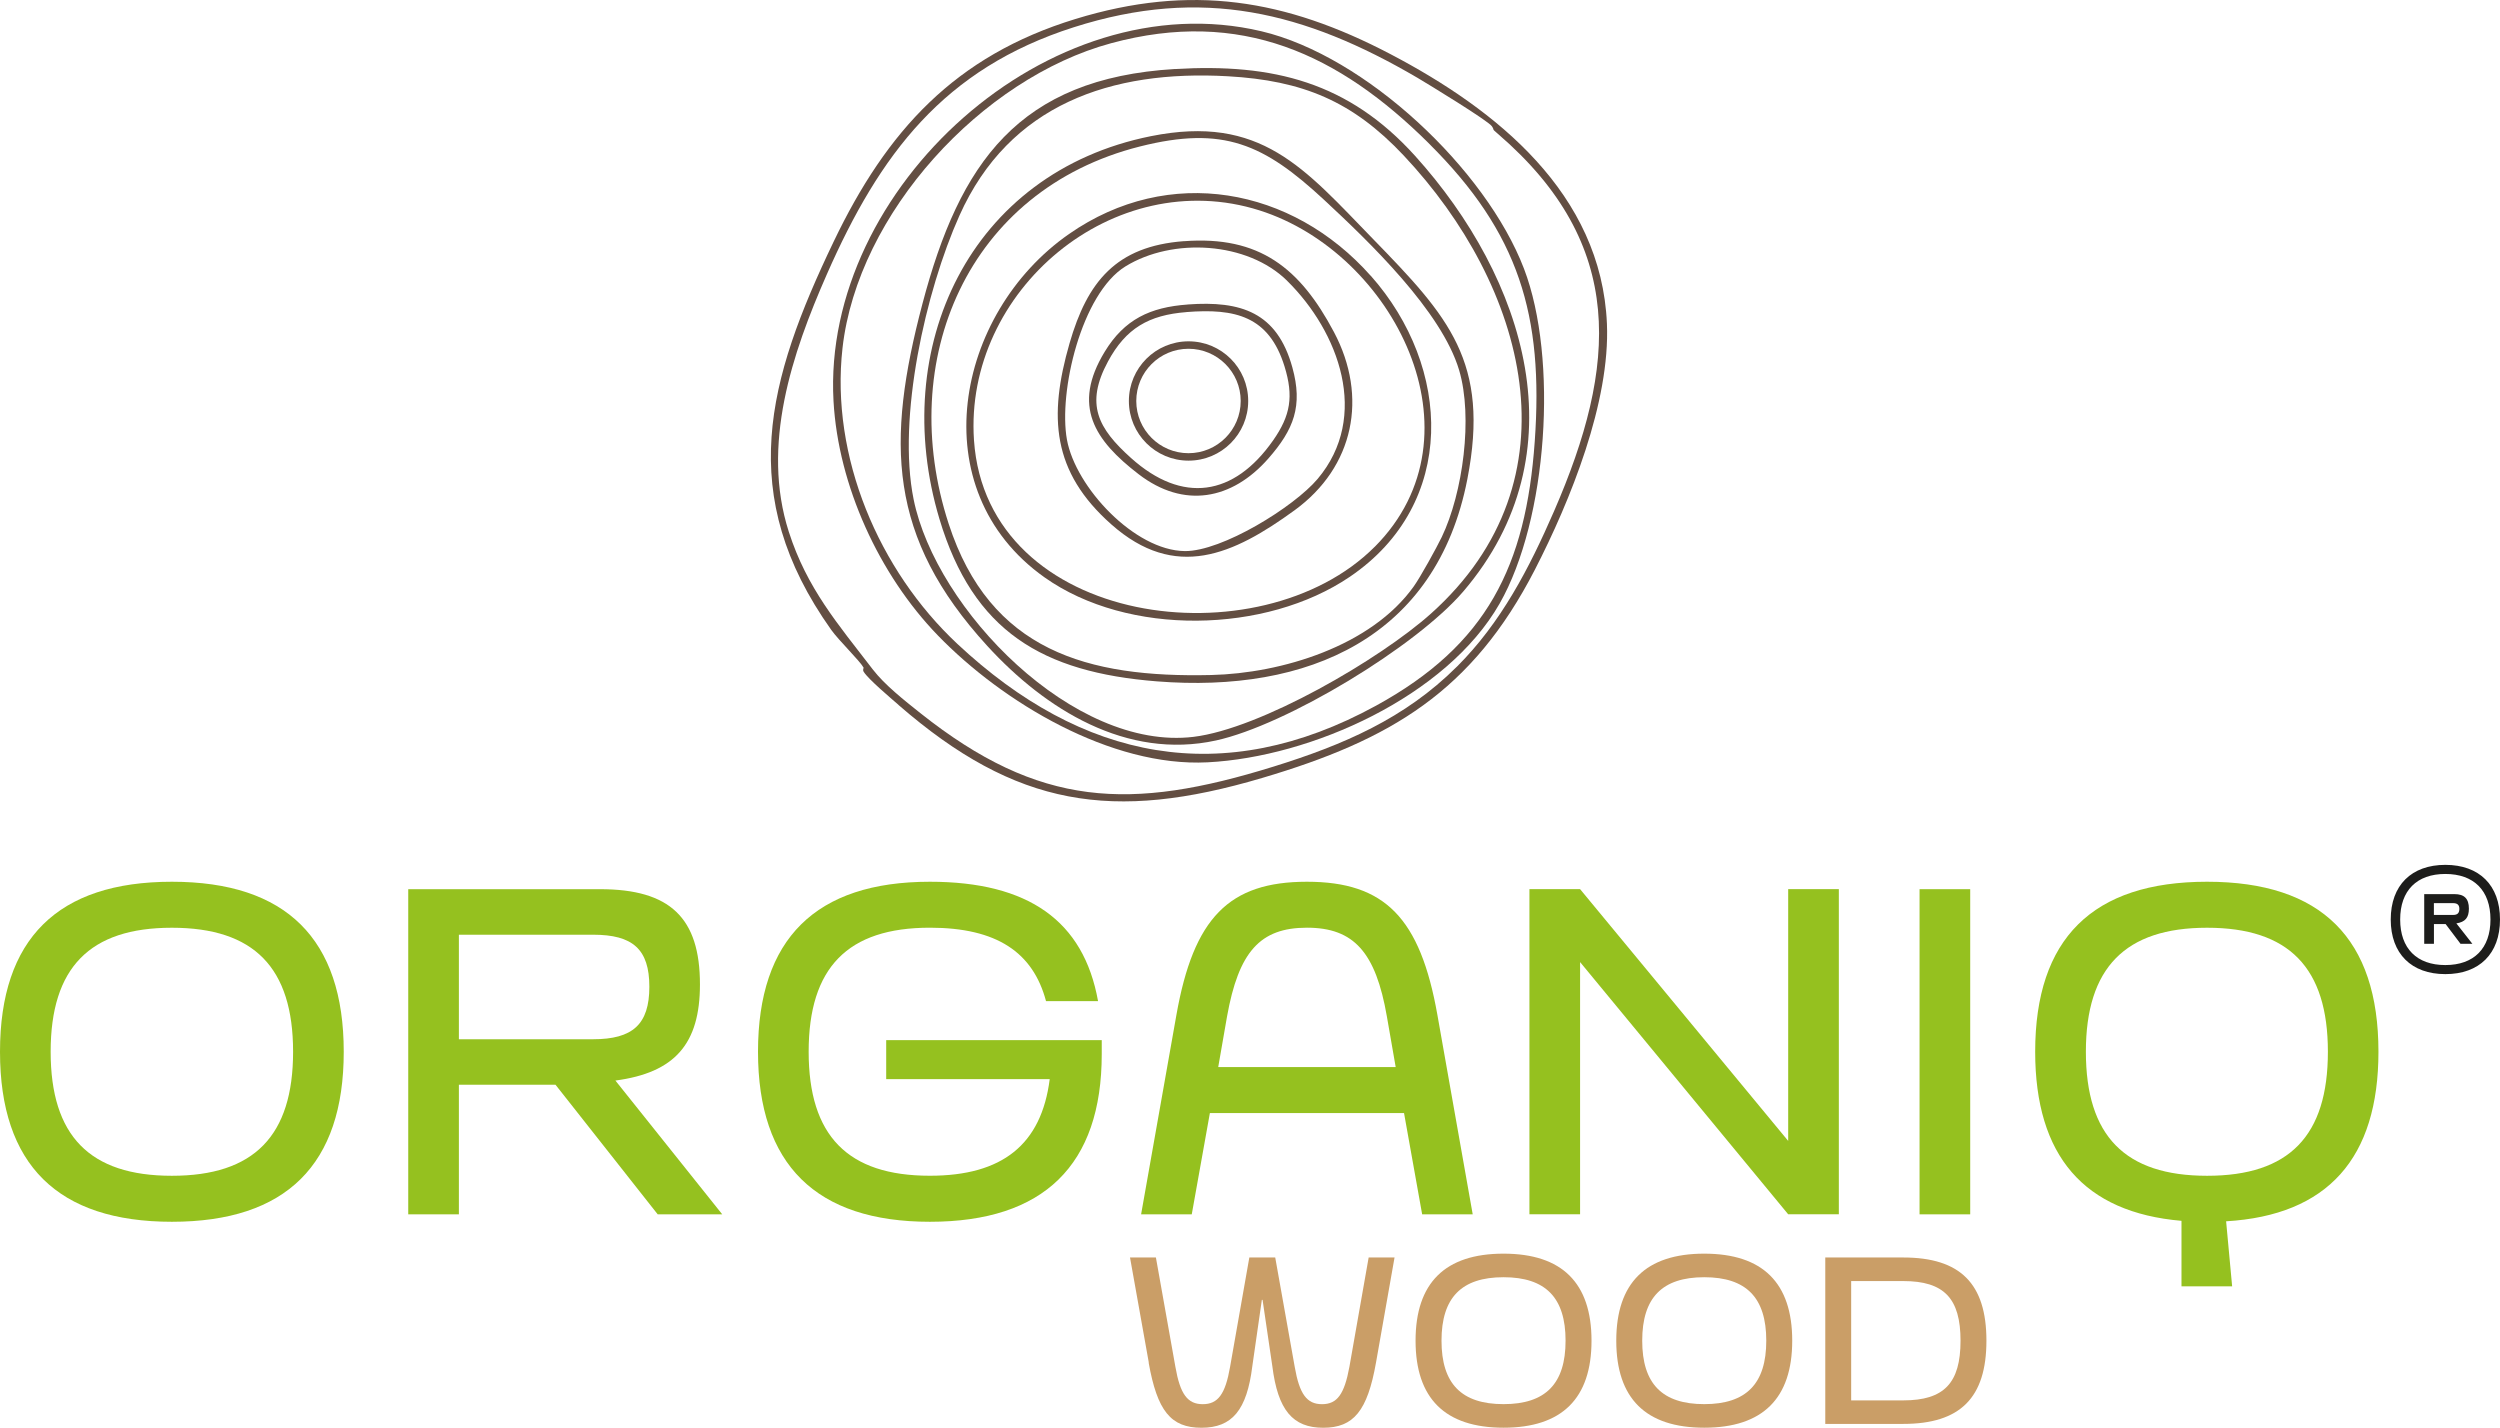
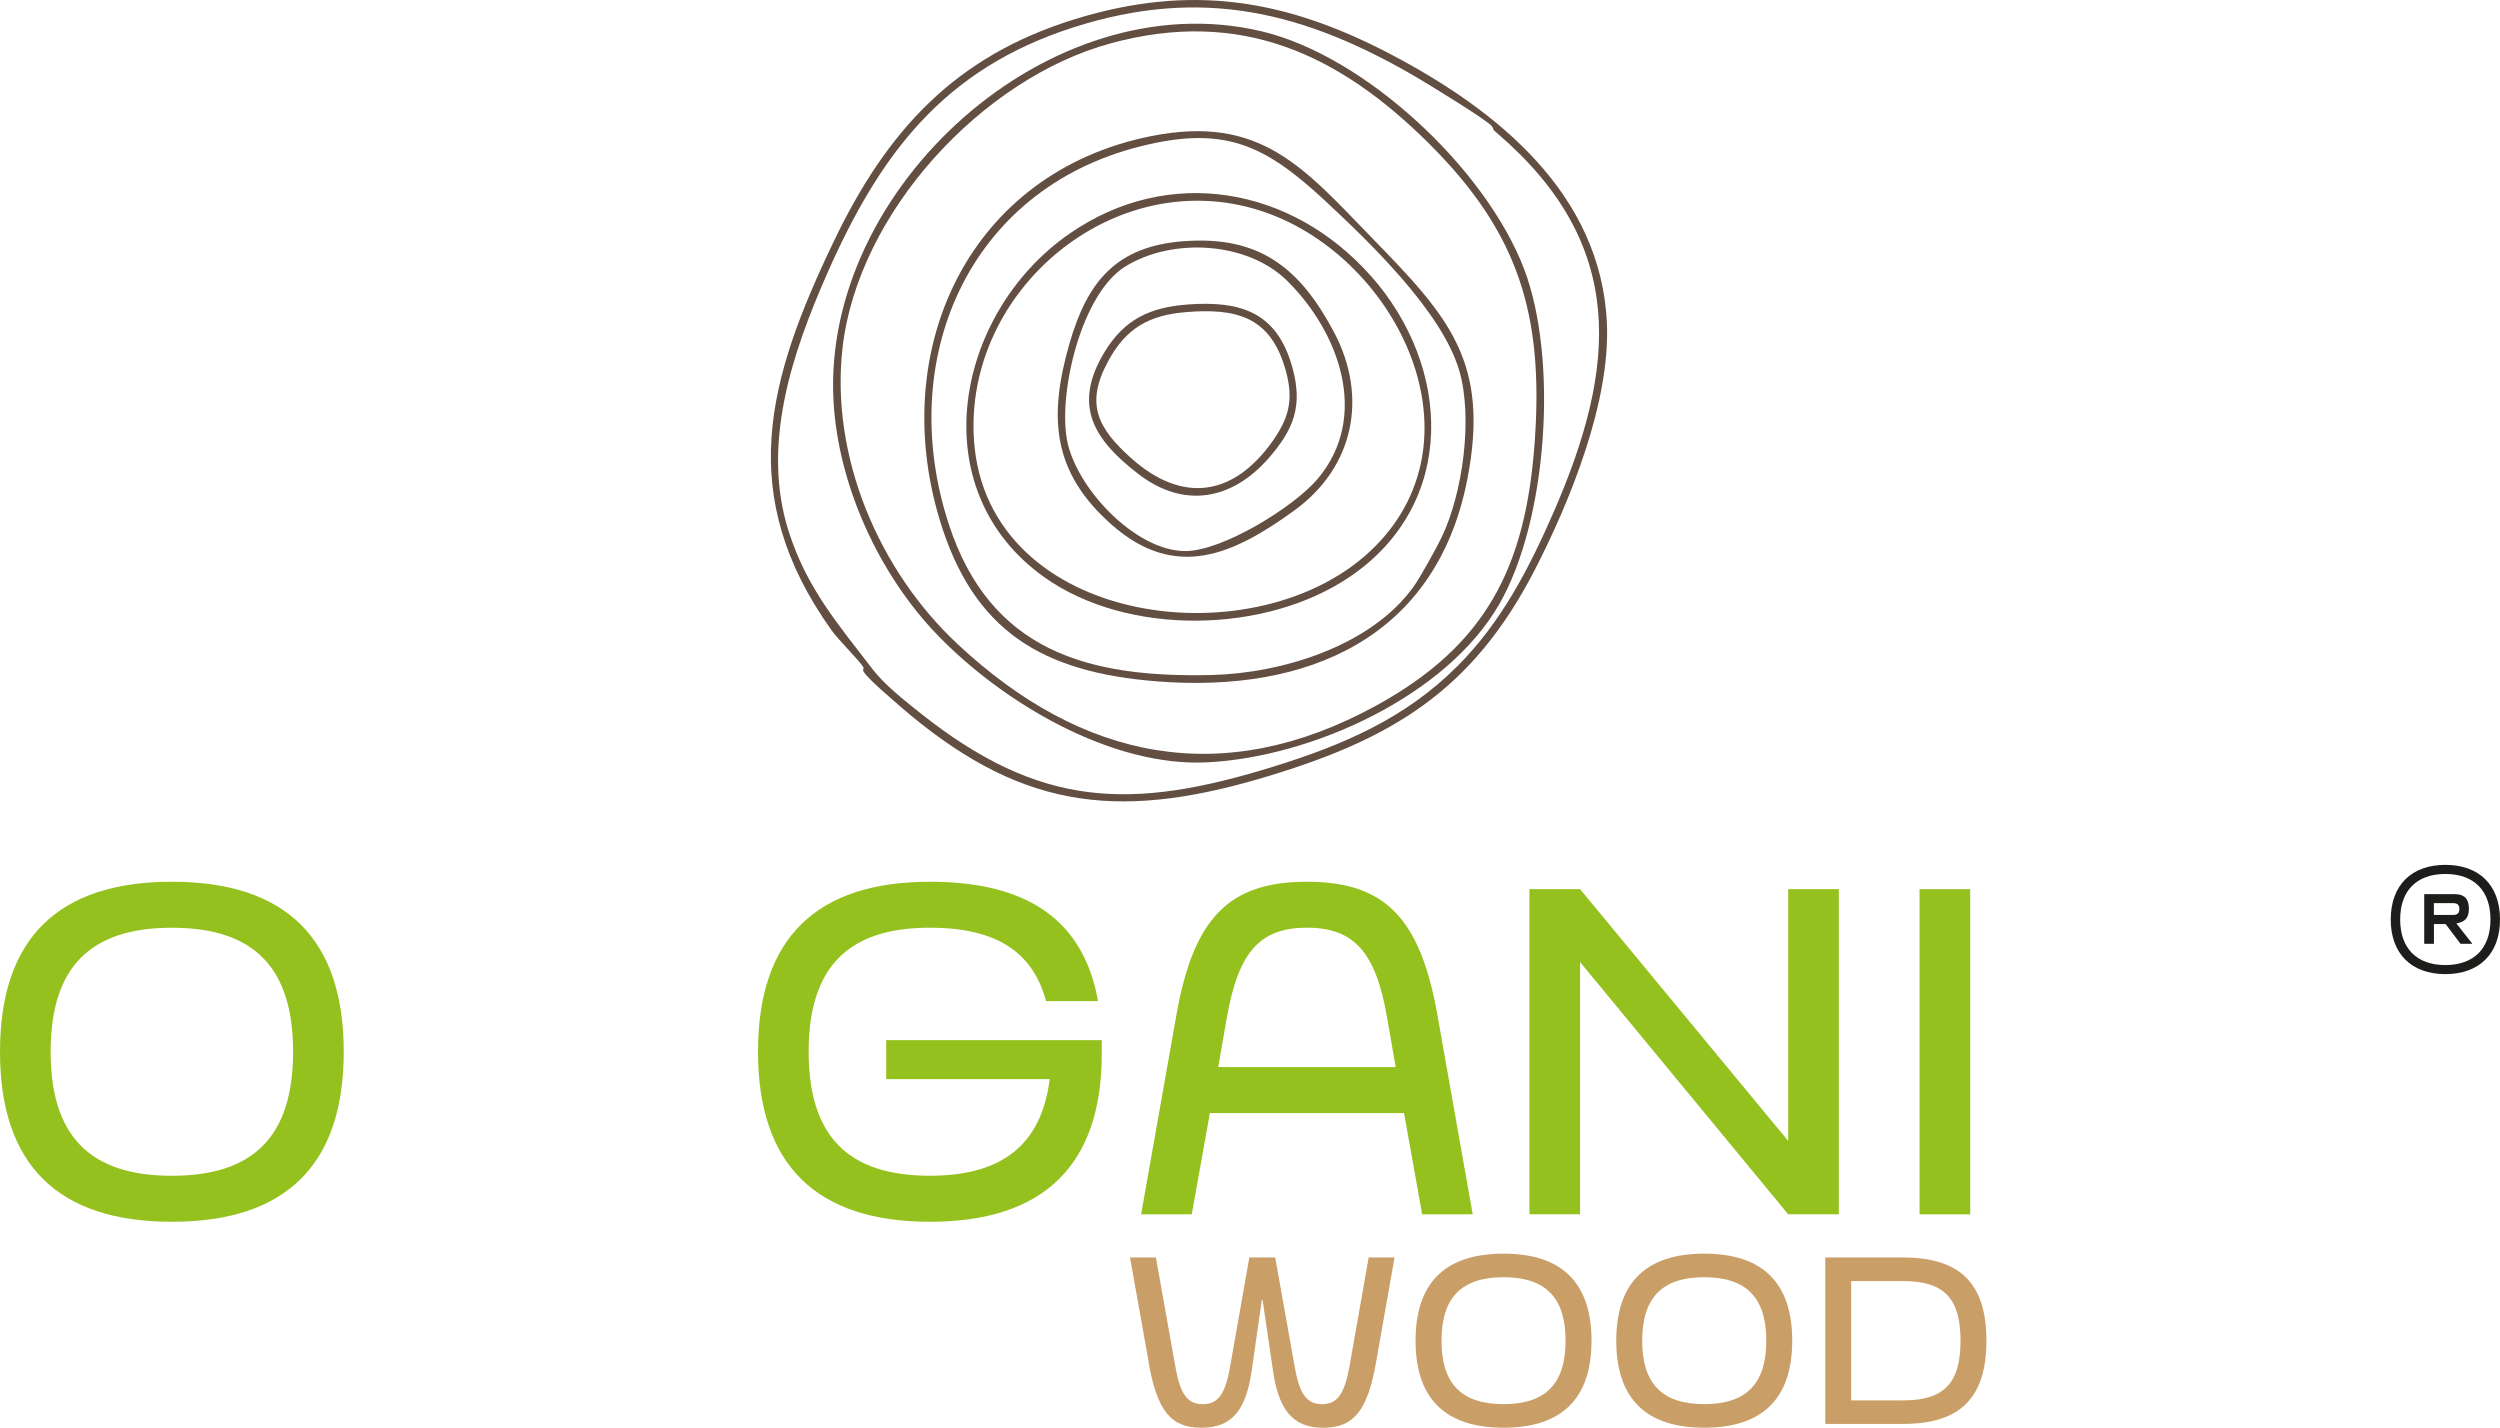
<svg xmlns="http://www.w3.org/2000/svg" viewBox="0 0 527.14 301.04" data-name="Ebene 2" id="Ebene_2">
  <defs>
    <style>
      .cls-1 {
        fill: #1d1d1b;
      }

      .cls-2 {
        fill: #ca9e67;
      }

      .cls-3 {
        fill: #95c11f;
      }

      .cls-4 {
        fill: #634e42;
      }
    </style>
  </defs>
  <g data-name="Ebene 1" id="Ebene_1-2">
    <g>
      <path d="M189.46,148.63c-1.61-1.4-6.39-5.43-7.34-6.97-.29-.47.03-.79-.03-.89-.85-1.5-5.22-5.71-6.83-7.97-20.22-28.49-13.49-52.6.52-81.85,11.21-23.4,25.57-39.16,51-46.95,24.34-7.46,44.27-4.19,66.4,7.41,22.34,11.7,44.47,29.38,45.65,56.85.71,16.49-7.71,37.31-15.18,51.84-13.22,25.71-30.38,35.91-57.49,43.93-31.5,9.33-51.91,6.16-76.71-15.39ZM307.19,140.58c9.34-9.31,15.26-20.77,20.48-32.77,13.34-30.66,15.33-56.21-11.81-79.57-1.5-1.29-.6-.58-1.29-1.62-.76-1.15-13.54-8.95-15.7-10.22-23.79-13.93-45.4-19.3-72.47-10.65-27.4,8.75-40.88,26.71-52.04,52.06-7.38,16.76-13.89,36.08-8.04,54.31,3.84,11.96,10.32,19.4,17.7,29.02,2.5,3.25,6.64,6.52,10.01,9.2,25.16,19.98,44.29,20.69,74.54,11.29,14.6-4.54,27.65-10.11,38.61-21.05Z" class="cls-4" />
      <path d="M197.73,133.96c-12.35-12.76-20.99-31.58-21.98-49.42-2.49-44.84,45.53-88.52,90.22-77.95,22.02,5.21,47.35,29.11,55.37,50.06,7.25,18.95,4.99,52.92-5.15,70.64-11.2,19.58-39.68,32.33-61.57,33.45-20.35,1.04-43.18-12.61-56.89-26.78ZM301.37,30.32c-19.07-18.97-39.78-28.6-67.07-21.21-27.32,7.39-53.44,35.85-56.65,64.27-2.58,22.91,7.66,46.92,24.25,62.42,26.25,24.53,55.89,30.72,88.26,12.99,23.37-12.8,31.59-29.43,33.45-55.7,1.89-26.64-3.33-43.95-22.24-62.76Z" class="cls-4" />
-       <path d="M247.76,14.56c20.71-1.24,36.61,2.78,50.64,18.33,23.23,25.76,35.08,62.65,10.14,91.83-9.9,11.58-37.29,28.16-52.13,31.41-18.85,4.13-36-6.55-48.24-19.94-20.97-22.94-21.36-42.99-13.67-72.13,7.84-29.7,20.23-47.54,53.25-49.51ZM295.97,32.78c-10.76-11.44-21.28-15.81-37.08-16.7-24.55-1.39-46.07,5.91-56.58,29.36-7.16,15.97-13.15,42.67-9.67,59.84,4.71,23.28,33.77,53.13,59.01,50.09,14.18-1.71,39.37-16.4,50.08-25.99,31.61-28.3,20.02-69.18-5.76-96.6Z" class="cls-4" />
      <path d="M289.54,50.42c15.86,16.3,24.67,25.88,19.86,50.61-6.52,33.5-33.69,45.16-65.46,42.64-24.11-1.91-38.74-10.5-45.85-34.23-10.83-36.12,6.35-73.06,44.59-80.73,23.2-4.65,32.28,6.73,46.86,21.71ZM279.17,42.12c-12.65-11.73-21.2-15.68-38.83-11.23-36.34,9.18-51.54,45.04-40.31,79.55,8.71,26.78,29.24,32.51,55.39,31.89,14.79-.35,33.71-6.08,42.69-18.7,1.41-1.98,4.78-8.09,5.89-10.39,4.47-9.33,6.61-25.27,3.67-35.17-3.69-12.45-18.98-27.11-28.5-35.95Z" class="cls-4" />
      <path d="M289.03,58.14c17.1,19.26,18.31,48.08-4.41,63.48-17.73,12.03-46.77,12.61-64.39.11-26.06-18.49-18.83-55.67,5.18-72.39,21.08-14.68,47.02-9.89,63.61,8.81ZM289.89,115.28c23.53-23.64,3.94-61.96-24.32-70.92-30.74-9.74-62.33,16.95-60.2,48.45,2.68,39.53,60.36,46.73,84.52,22.46Z" class="cls-4" />
      <path d="M249.63,50.86c15.94-1.2,24.48,5.65,31.65,19.17,7.24,13.67,4.22,28.44-8.29,37.55-12.92,9.4-25.14,14.96-38.66,2.99-12.53-11.09-13.26-22.73-8.81-38.18,3.76-13.02,9.82-20.46,24.11-21.54ZM271.41,59.21c-8.41-8.28-24.16-9.16-34.1-3.04-9.28,5.72-14.16,26.48-12.34,36.53s14.28,23.38,24.84,23.5c7.82.09,23.02-9.29,28.03-15.23,11.07-13.16,4.49-30.99-6.43-41.75Z" class="cls-4" />
      <path d="M250.43,64.2c11.27-.82,18.85,1.65,22.07,13.27,2.26,8.13.3,13.1-5.07,19.22-7.68,8.74-17.8,10.62-27.33,3.31-9.38-7.2-14.08-14.45-7.18-25.81,4.17-6.87,9.61-9.41,17.51-9.98ZM250.16,65.81c-7.92.62-12.76,3.4-16.54,10.42-4.86,9-2.09,14.1,4.85,20.33,10.85,9.75,21.7,8.1,29.96-3.68,3.71-5.29,4.36-9.33,2.42-15.62-3.29-10.64-10.43-12.26-20.68-11.46Z" class="cls-4" />
-       <path d="M263.19,84.55c0,6.95-5.63,12.58-12.58,12.58s-12.58-5.63-12.58-12.58,5.63-12.58,12.58-12.58,12.58,5.63,12.58,12.58ZM261.61,84.55c0-6.08-4.93-11.01-11.01-11.01s-11.01,4.93-11.01,11.01,4.93,11.01,11.01,11.01,11.01-4.93,11.01-11.01Z" class="cls-4" />
    </g>
    <g>
      <path d="M0,221.77c0-23.8,12.15-35.85,36.24-35.85s36.24,12.05,36.24,35.85-12.15,35.85-36.24,35.85S0,245.57,0,221.77ZM61.8,221.77c0-17.73-8.23-26.15-25.56-26.15s-25.56,8.42-25.56,26.15,8.23,26.15,25.56,26.15,25.56-8.42,25.56-26.15Z" class="cls-3" />
-       <path d="M152.29,256.05h-13.61l-21.55-27.33h-20.37v27.33h-10.68v-68.56h40.45c14.79,0,21.06,6.07,21.06,20.08,0,12.54-5.29,18.61-17.83,20.27l22.53,28.21ZM96.76,197.09v22.04h28.31c8.33,0,11.85-3.13,11.85-11.07s-3.53-10.97-11.85-10.97h-28.31Z" class="cls-3" />
      <path d="M186.86,227.55v-8.23h45.45v2.94c0,23.41-12.24,35.36-36.24,35.36s-36.24-12.05-36.24-35.85,12.15-35.85,36.24-35.85c20.76,0,32.42,8.23,35.46,25.17h-10.97c-2.74-10.28-10.38-15.48-24.49-15.48-17.34,0-25.56,8.42-25.56,26.15s8.23,26.15,25.56,26.15c15.28,0,23.51-6.56,25.27-20.37h-34.48Z" class="cls-3" />
      <path d="M310.55,256.05h-10.68l-3.82-21.35h-40.94l-3.82,21.35h-10.68l7.44-42.02c3.62-20.47,11.07-28.11,27.52-28.11s23.9,7.64,27.52,28.11l7.44,42.02ZM256.88,225h37.41l-1.86-10.68c-2.35-13.52-6.95-18.71-16.85-18.71s-14.4,5.09-16.85,18.71l-1.86,10.68Z" class="cls-3" />
      <path d="M377.05,240.57v-53.09h10.68v68.56h-10.68l-43.88-53.18v53.18h-10.68v-68.56h10.68l43.88,53.09Z" class="cls-3" />
      <path d="M415.43,256.05h-10.68v-68.56h10.68v68.56Z" class="cls-3" />
-       <path d="M469.39,257.52l1.27,13.71h-10.68v-13.81c-20.57-1.76-30.85-13.71-30.85-35.65,0-23.8,12.05-35.85,36.24-35.85s36.14,12.05,36.14,35.85c0,22.43-10.68,34.48-32.13,35.75ZM490.85,221.77c0-17.73-8.23-26.15-25.47-26.15s-25.56,8.42-25.56,26.15,8.23,26.15,25.56,26.15,25.47-8.42,25.47-26.15Z" class="cls-3" />
    </g>
    <g>
      <path d="M242.23,287.31l-3.96-22.16h5.46l4.11,23.06c1,5.76,2.56,7.87,5.77,7.87s4.76-2.11,5.76-7.87l4.06-23.06h5.46l4.11,23.06c1,5.76,2.56,7.87,5.76,7.87s4.71-2.11,5.77-7.87l4.06-23.06h5.46l-3.91,22.16c-1.8,10.18-4.71,13.74-11.13,13.74s-9.57-3.71-10.73-12.98l-2.06-13.99h-.15l-2.01,13.99c-1.15,9.27-4.26,12.98-10.73,12.98s-9.32-3.56-11.13-13.74Z" class="cls-2" />
      <path d="M298.48,282.69c0-12.18,6.22-18.35,18.55-18.35s18.55,6.17,18.55,18.35-6.22,18.35-18.55,18.35-18.55-6.17-18.55-18.35ZM330.11,282.69c0-9.07-4.21-13.38-13.08-13.38s-13.08,4.31-13.08,13.38,4.21,13.38,13.08,13.38,13.08-4.31,13.08-13.38Z" class="cls-2" />
      <path d="M340.8,282.69c0-12.18,6.22-18.35,18.55-18.35s18.55,6.17,18.55,18.35-6.22,18.35-18.55,18.35-18.55-6.17-18.55-18.35ZM372.43,282.69c0-9.07-4.21-13.38-13.08-13.38s-13.08,4.31-13.08,13.38,4.21,13.38,13.08,13.38,13.08-4.31,13.08-13.38Z" class="cls-2" />
      <path d="M401.31,265.15c12.03,0,17.54,5.51,17.54,17.54s-5.51,17.55-17.54,17.55h-16.44v-35.09h16.44ZM390.33,295.28h10.98c8.62,0,12.08-3.66,12.08-12.58s-3.46-12.58-12.08-12.58h-10.98v25.16Z" class="cls-2" />
    </g>
    <path d="M527.14,193.88c0,7.22-4.37,11.52-11.52,11.52s-11.52-4.3-11.52-11.52,4.37-11.52,11.52-11.52,11.52,4.3,11.52,11.52ZM525.13,193.88c0-6.12-3.51-9.6-9.52-9.6s-9.52,3.49-9.52,9.6,3.51,9.61,9.52,9.61,9.52-3.49,9.52-9.61ZM517.94,194.7l3.37,4.3h-2.5l-3.14-4.16h-2.46v4.16h-2.05v-10.47h6.37c2.09,0,3.05.96,3.05,3.06,0,1.91-.77,2.82-2.64,3.11ZM513.2,190.44v2.48h4.05c.91,0,1.32-.38,1.32-1.29,0-.81-.41-1.2-1.32-1.2h-4.05Z" class="cls-1" />
  </g>
</svg>